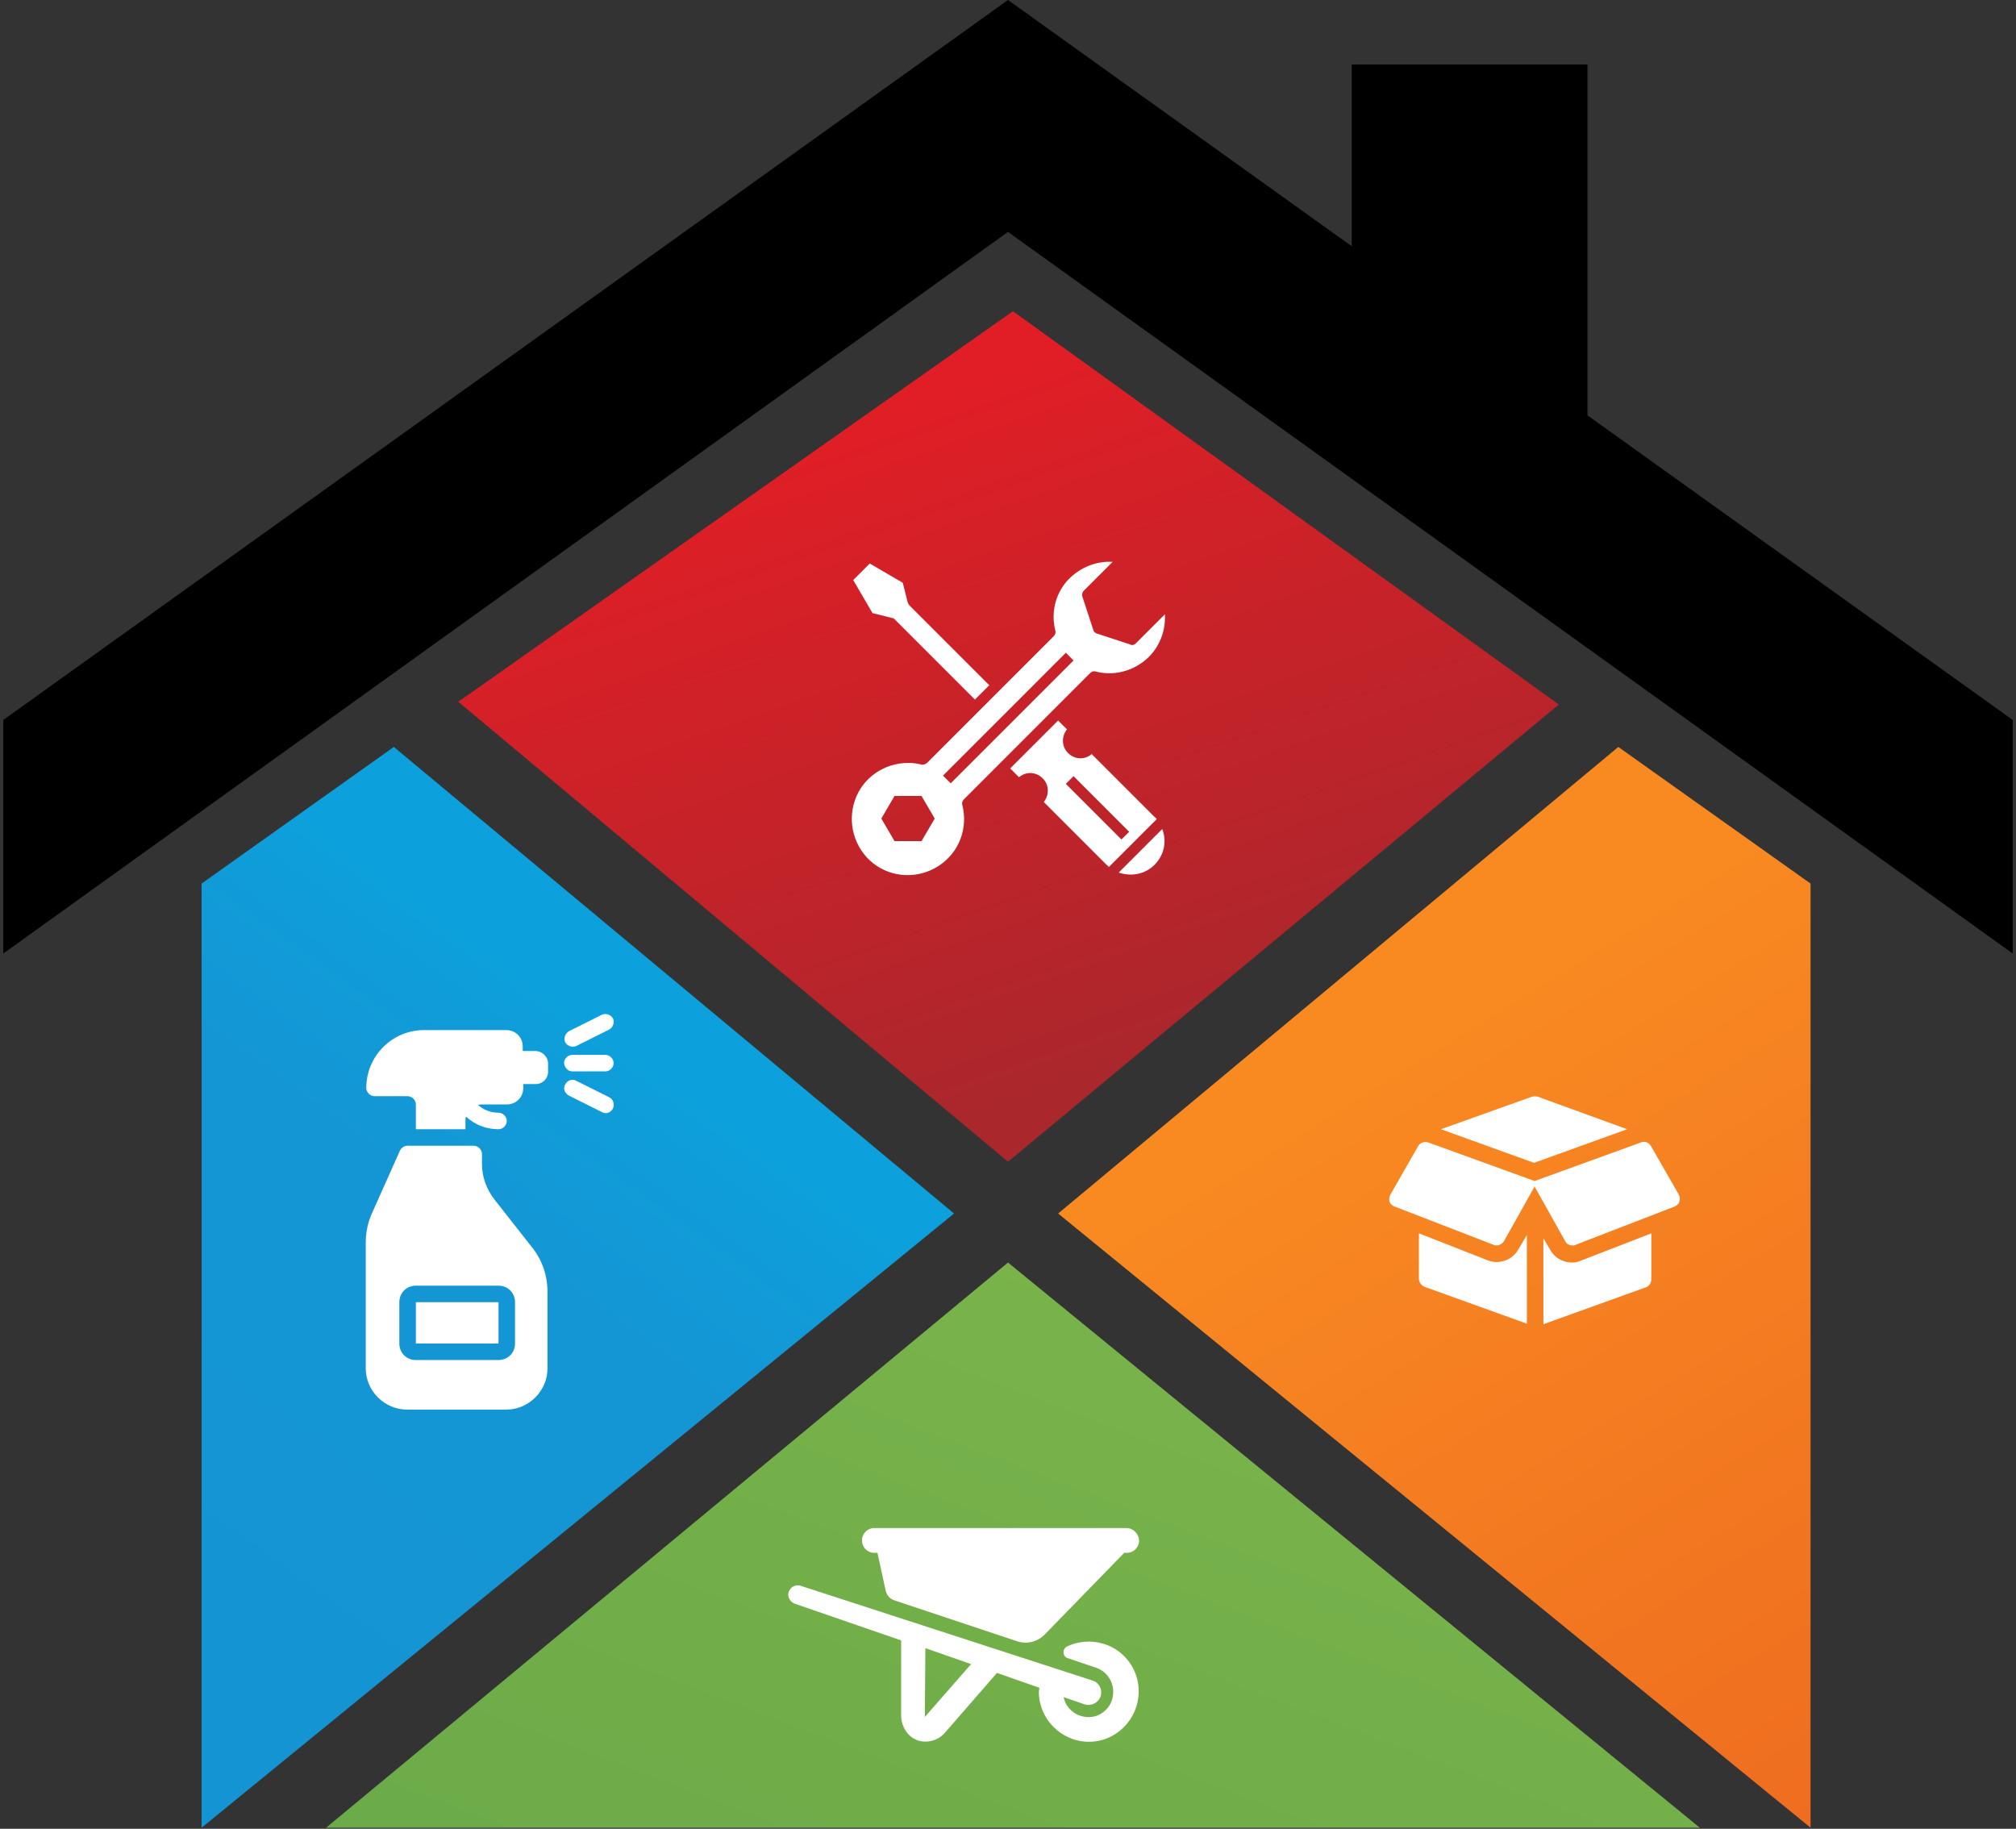
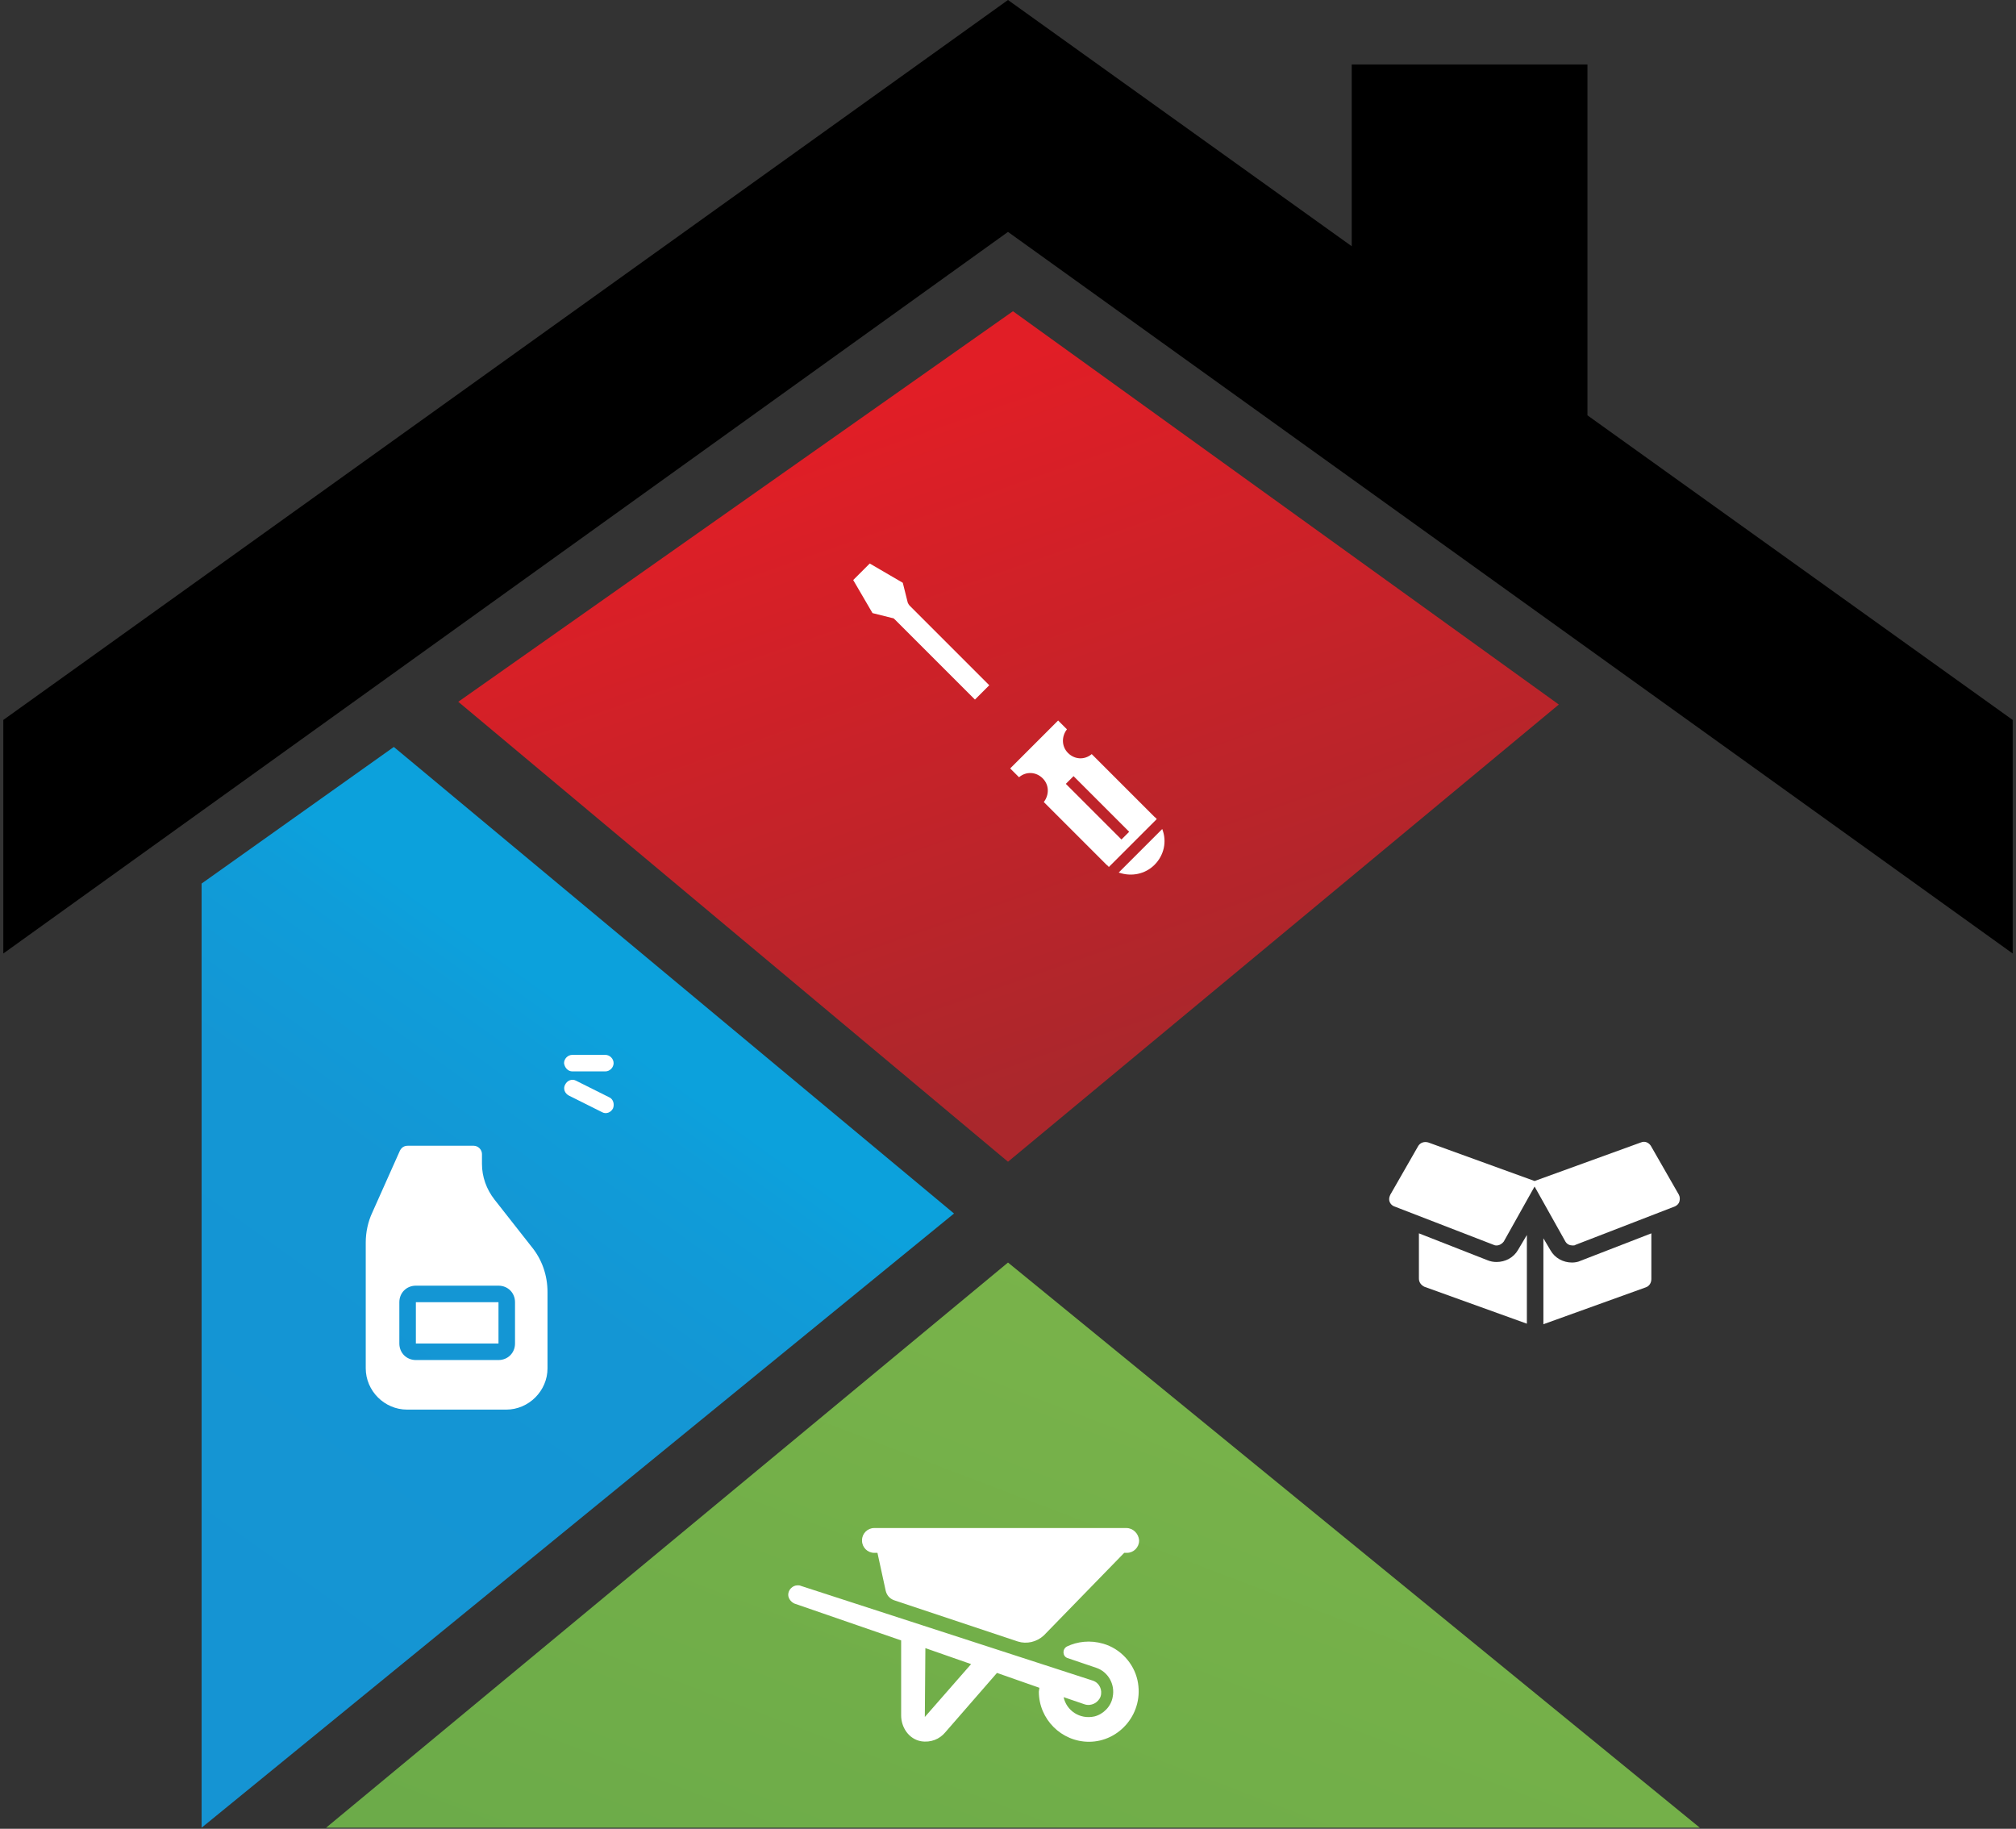
<svg xmlns="http://www.w3.org/2000/svg" width="366" height="332" viewBox="0 0 366 332" fill="none">
  <rect x="0" y="0" width="366" height="332" fill="#333333" stroke="none" />
  <path d="M365.4 130.7L288.2 75.4V11.7H245.4V44.7L183 0L0.6 130.7V173.1L183 42.1L365.4 173.1V130.7Z" fill="black" />
  <path d="M173.2 220.3L36.6 331.8V160.4L71.5 135.6L173.2 220.3Z" fill="url(#paint0_linear_3327_2)" />
-   <path d="M192.1 220.3L328.7 331.8V160.4L293.8 135.6L192.1 220.3Z" fill="url(#paint1_linear_3327_2)" />
  <path d="M183 229.2L59.2 331.8H308.6L183 229.2Z" fill="url(#paint2_linear_3327_2)" />
  <path d="M183.9 56.5L83.2 127.4L183 210.9L283 127.9L183.9 56.5Z" fill="url(#paint3_linear_3327_2)" />
  <path d="M103.9 194.5H109.9C110.7 194.5 111.4 193.8 111.4 193C111.4 192.2 110.7 191.5 109.9 191.5H103.9C103.1 191.5 102.4 192.2 102.4 193C102.5 193.8 103.1 194.5 103.9 194.5Z" fill="white" />
-   <path d="M103.9 190C104.1 190 104.4 190 104.6 189.9L110.6 186.9C111.3 186.5 111.6 185.6 111.3 184.9C110.9 184.2 110 183.9 109.3 184.2L103.3 187.2C102.6 187.6 102.3 188.5 102.6 189.2C102.9 189.7 103.4 190 103.9 190Z" fill="white" />
  <path d="M110.6 199.2L104.6 196.2C103.9 195.8 103 196.1 102.6 196.9C102.2 197.6 102.5 198.5 103.3 198.9L109.3 201.9C110 202.3 110.9 202 111.3 201.2C111.6 200.4 111.3 199.5 110.6 199.2Z" fill="white" />
  <path d="M89.8 217.8C88.3 215.9 87.5 213.6 87.5 211.3V209.5C87.5 208.7 86.8 208 86 208H74C73.4 208 72.9 208.3 72.6 208.9L67.6 220.1C66.8 221.8 66.4 223.7 66.4 225.6V248.4C66.4 252.5 69.8 255.9 73.9 255.9H91.9C96 255.9 99.4 252.5 99.4 248.4V234.6C99.4 231.5 98.4 228.6 96.4 226.2L89.8 217.8ZM93.5 243.9C93.5 245.6 92.2 246.9 90.5 246.9H75.5C73.8 246.9 72.5 245.6 72.5 243.9V236.4C72.5 234.7 73.8 233.4 75.5 233.4H90.5C92.2 233.4 93.5 234.7 93.5 236.4V243.9Z" fill="white" />
  <path d="M75.5 236.4H90.5V243.9H75.5V236.4Z" fill="white" />
-   <path d="M97.2 190.8H94.9V190C94.9 188.3 93.6 187 91.9 187H77C71.2 187 66.5 191.7 66.5 197.5C66.5 198.3 67.2 199 68 199H74C74.8 199 75.5 199.7 75.5 200.5V205H84.5V203.5C84.5 203.2 84.5 203 84.6 202.7C86.2 204.2 88.3 205 90.5 205C91.3 205 92 204.3 92 203.5C92 202.7 91.3 202 90.5 202C89.1 202 87.8 201.5 86.8 200.6C87 200.5 87.3 200.5 87.5 200.5H92C93.7 200.5 95 199.2 95 197.5V196.8H97.3C98.5 196.8 99.5 195.8 99.5 194.6V193.1C99.5 191.8 98.4 190.8 97.2 190.8Z" fill="white" />
  <path d="M206.5 305C205.8 301.9 203.4 299.3 200.3 298.4C197.9 297.7 195.6 298 193.7 298.9C192.8 299.4 192.9 300.7 193.8 301L199.1 302.8C201.1 303.5 202.5 305.7 202 308.1C201.7 309.8 200.3 311.2 198.7 311.6C196 312.2 193.6 310.5 193.1 308.1L196.9 309.4C198.1 309.8 199.4 309.1 199.8 308C200.2 306.8 199.6 305.5 198.4 305.1L145.4 287.9C145.2 287.8 145 287.8 144.8 287.8C143.9 287.8 143.1 288.6 143.1 289.5C143.1 290.2 143.6 290.8 144.2 291.1L163.6 297.8V311.4C163.6 313.6 165 315.7 167.2 316.1C169 316.4 170.6 315.7 171.6 314.5L181 303.7L188.7 306.4C188.7 306.6 188.6 306.9 188.6 307.1C188.6 312.1 192.7 316.2 197.7 316.2C203.3 316.2 207.8 310.9 206.5 305ZM167.9 311.7L168 299.2L176.3 302.1L167.9 311.7Z" fill="white" />
  <path d="M204.5 277.4H158.7C157.5 277.4 156.5 278.4 156.5 279.6V279.7C156.5 280.9 157.5 281.9 158.7 281.9H159.3L160.8 288.8C161 289.6 161.5 290.2 162.3 290.5L184.8 298C186.4 298.5 188.2 298.1 189.5 296.9L204.1 281.9H204.6C205.8 281.9 206.8 280.9 206.8 279.7V279.6C206.7 278.4 205.7 277.4 204.5 277.4Z" fill="white" />
  <path d="M275.6 226.9C274.8 228.3 273.3 229.1 271.7 229.1C271.1 229.1 270.6 229 270.1 228.8L257.6 223.9V232.1C257.6 232.8 258 233.3 258.6 233.6L277.2 240.3V224.2L275.6 226.9Z" fill="white" />
  <path d="M285.4 229.2C283.8 229.2 282.3 228.4 281.5 227L280.2 224.8V240.4L298.8 233.7C299.4 233.5 299.8 232.9 299.8 232.2V223.9L286.9 228.9C286.5 229.1 285.9 229.2 285.4 229.2Z" fill="white" />
-   <path d="M295.4 205L279.2 199.1C278.9 199 278.5 199 278.1 199.1L261.6 205L278.5 211.1L295.4 205Z" fill="white" />
  <path d="M299.7 208C299.3 207.4 298.6 207.1 297.9 207.4L278.6 214.4L259.3 207.4C258.6 207.2 257.9 207.4 257.5 208L252.4 216.9C252.3 217.1 252.2 217.4 252.2 217.7C252.2 218.3 252.6 218.8 253.1 219L271.2 226C271.4 226.1 271.6 226.1 271.7 226.1C272.2 226.1 272.7 225.8 273 225.4L278.6 215.4L284.2 225.4C284.5 225.9 285 226.1 285.5 226.1C285.7 226.1 285.9 226.1 286 226L304.1 219C304.5 218.8 304.8 218.5 304.9 218.1C305 217.7 305 217.3 304.8 216.9L299.7 208Z" fill="white" />
  <path d="M162 112.2C162.2 112.2 162.3 112.3 162.5 112.5L177 127L179.6 124.4L165.1 109.9C165 109.8 164.9 109.6 164.8 109.4L163.9 105.8L157.9 102.3L154.9 105.3L158.4 111.3L162 112.2Z" fill="white" />
-   <path d="M174.9 145.2L197.9 122.2C198.2 121.9 198.5 121.8 198.9 121.9C201.9 122.7 205.1 122 207.6 120.1C210.1 118.2 211.5 115.2 211.5 112.1C211.5 111.9 211.5 111.7 211.5 111.5L206.2 116.8C205.9 117.1 205.5 117.2 205.2 117L199.1 115C198.8 114.9 198.6 114.7 198.5 114.4L196.5 108.3C196.4 107.9 196.5 107.5 196.7 107.3L202 102C198.8 101.8 195.7 103.2 193.6 105.6C191.5 108.1 190.8 111.4 191.6 114.5C191.7 114.8 191.6 115.2 191.3 115.5L168.3 138.5C168 138.7 167.7 138.9 167.3 138.8C166.5 138.6 165.7 138.5 164.9 138.5C160.5 138.5 156.6 141.2 155.2 145.3C153.8 149.4 155.1 154 158.5 156.7C161.9 159.4 166.7 159.6 170.4 157.2C174.1 154.8 175.8 150.4 174.7 146.1C174.6 145.8 174.7 145.5 174.9 145.2ZM167.3 152.7H162.4L160 148.6L162.4 144.5H167.3L169.7 148.6L167.3 152.7ZM171.2 140.8L193.5 118.5L194.9 119.9L172.6 142.2L171.2 140.8Z" fill="white" />
  <path d="M203.1 158.4C205.4 159.2 207.9 158.7 209.6 157C211.3 155.3 211.9 152.8 211 150.5L203.1 158.4Z" fill="white" />
  <path d="M209.6 148.3L198.2 136.9C196.9 138 195.1 137.9 193.9 136.7C192.7 135.5 192.7 133.7 193.7 132.4L192.1 130.8L183.4 139.5L185 141.1C186.3 140 188.1 140.1 189.3 141.3C190.5 142.5 190.5 144.3 189.5 145.6L200.9 157C201 157.1 201.2 157.2 201.3 157.4L210 148.7C209.9 148.5 209.7 148.4 209.6 148.3ZM203.6 152.4L193.5 142.3L194.9 140.9L205 151L203.6 152.4Z" fill="white" />
  <defs>
    <linearGradient id="paint0_linear_3327_2" x1="28.832" y1="296.433" x2="108.426" y2="185.461" gradientUnits="userSpaceOnUse">
      <stop stop-color="#1594D3" />
      <stop offset="0.678" stop-color="#1496D4" />
      <stop offset="0.921" stop-color="#0F9DD9" />
      <stop offset="1" stop-color="#0CA1DC" />
    </linearGradient>
    <linearGradient id="paint1_linear_3327_2" x1="256.685" y1="184.375" x2="345.052" y2="327.068" gradientUnits="userSpaceOnUse">
      <stop stop-color="#F98A21" />
      <stop offset="1" stop-color="#EE6C20" />
    </linearGradient>
    <linearGradient id="paint2_linear_3327_2" x1="226.297" y1="220.725" x2="137.358" y2="453.719" gradientUnits="userSpaceOnUse">
      <stop stop-color="#7BB44A" />
      <stop offset="1" stop-color="#63A648" />
    </linearGradient>
    <linearGradient id="paint3_linear_3327_2" x1="163.797" y1="72.472" x2="206.049" y2="193.272" gradientUnits="userSpaceOnUse">
      <stop stop-color="#E11E26" />
      <stop offset="1" stop-color="#AA272C" />
    </linearGradient>
  </defs>
</svg>